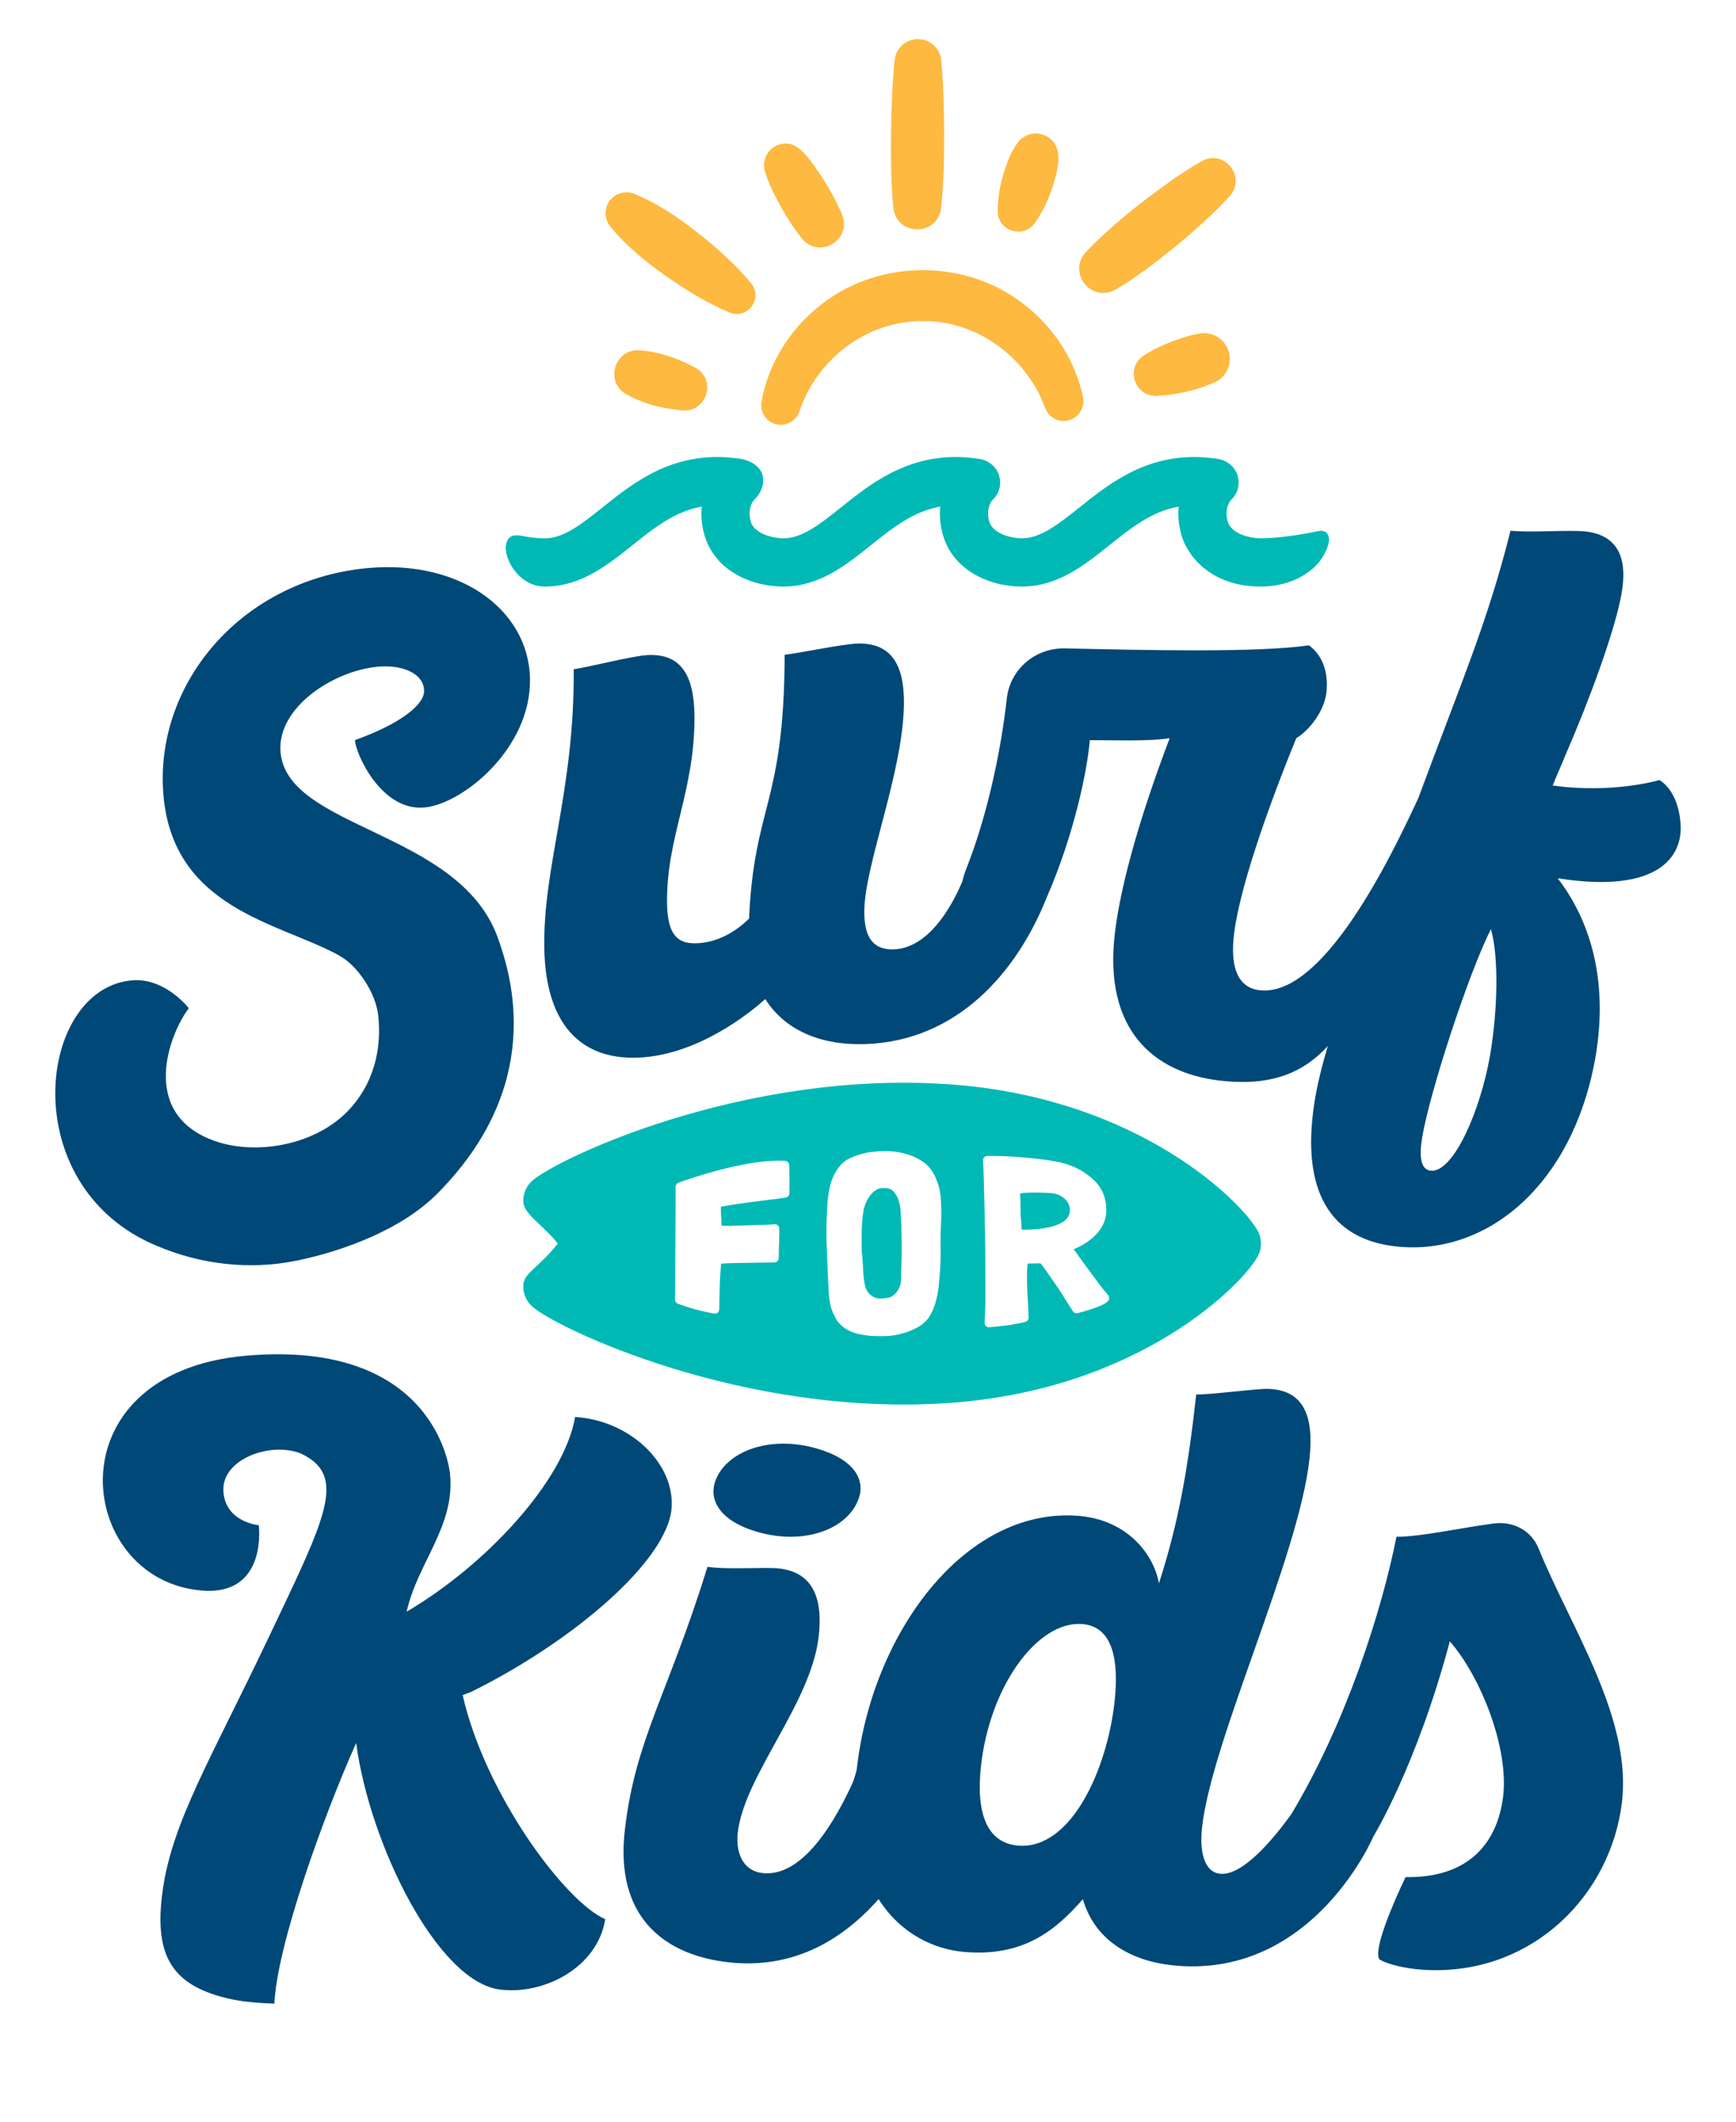
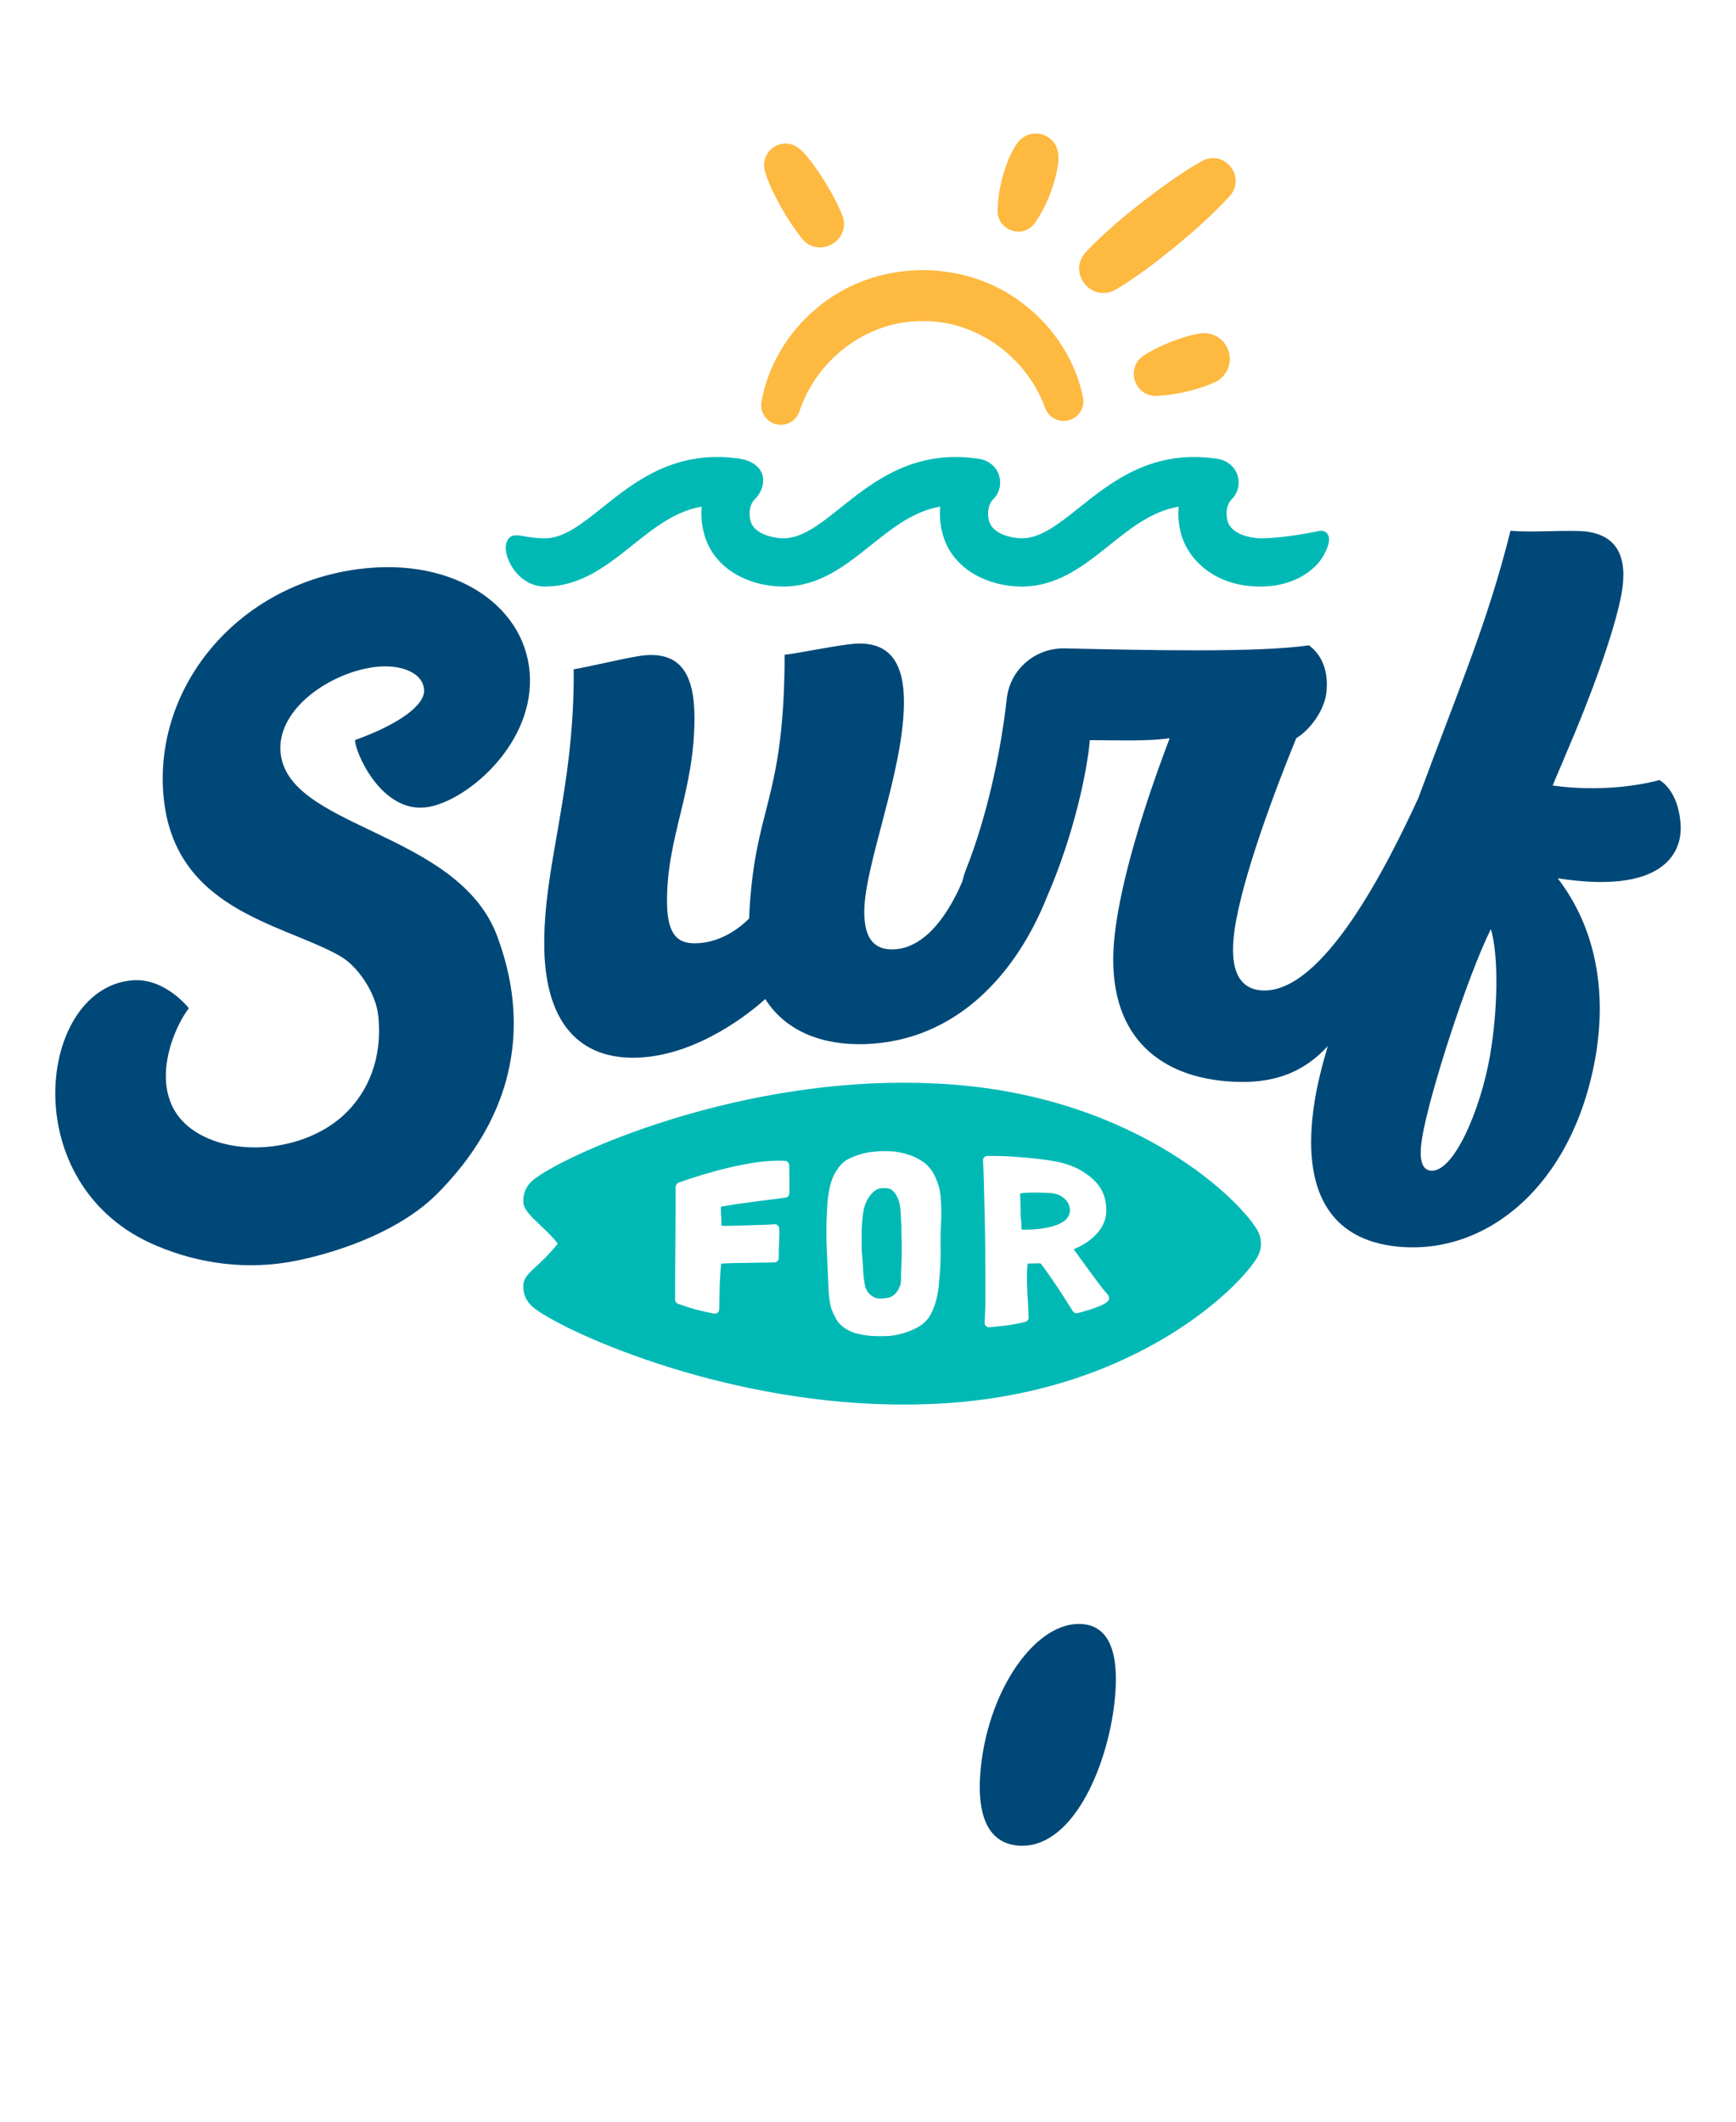
<svg xmlns="http://www.w3.org/2000/svg" id="logo" viewBox="0 0 510.236 623.622">
  <defs>
    <style>
      .cls-1 {
        fill: #004877;
      }

      .cls-2 {
        fill: #fdb940;
      }

      .cls-3 {
        fill: #00b9b5;
      }
    </style>
  </defs>
  <g>
    <g>
      <path class="cls-2" d="M307.179,119.893c-5.537-15.143-20.396-25.899-36.457-25.506-16.107.046-30.696,11.264-35.791,26.607-1.039,3.003-4.317,4.596-7.321,3.557-2.708-.937-4.268-3.694-3.788-6.429,1.847-10.581,7.754-20.524,16.211-27.515,17.118-14.59,43.738-14.971,61.268-.879,8.658,6.747,14.853,16.521,17.006,27.052.641,3.134-1.38,6.195-4.515,6.835-2.861.587-5.665-1.054-6.614-3.722h0Z" />
-       <path class="cls-2" d="M200.953,120.653c-5.989-.473-11.97-1.933-17.203-4.948-5.901-3.774-3.084-12.872,3.815-12.767,6.028.349,11.831,2.41,17.097,5.301,5.884,3.622,3.093,12.636-3.709,12.414h0Z" />
      <path class="cls-2" d="M235.769,70.219c-3.562-4.478-6.452-9.42-8.916-14.573-.781-1.743-1.524-3.508-2.053-5.401-.941-3.371,1.029-6.867,4.401-7.808,4.591-1.356,7.509,2.86,9.882,5.975,3.33,4.639,6.27,9.553,8.479,14.83,2.802,7.395-6.748,12.935-11.793,6.977h0Z" />
-       <path class="cls-2" d="M214.465,91.875c-6.809-2.843-12.957-6.699-18.95-10.88-5.95-4.241-11.598-8.772-16.226-14.54-2.094-2.67-1.627-6.532,1.043-8.626,1.772-1.39,4.079-1.647,6.036-.885,6.854,2.778,12.816,6.888,18.585,11.371,5.726,4.541,11.183,9.324,15.861,15.03,3.548,4.407-1.186,10.655-6.349,8.531h0Z" />
-       <path class="cls-2" d="M262.563,61.103c-.683-7.224-.755-14.458-.681-21.702.104-7.232.342-14.464,1.049-21.693.37-3.79,3.742-6.562,7.532-6.192,3.357.328,5.915,3.015,6.197,6.258.637,7.236.805,14.469.839,21.702.003,7.243-.138,14.476-.891,21.694-1.116,8.418-13.045,8.293-14.046-.068h0Z" />
      <path class="cls-2" d="M319.097,74.141c7.484-7.848,16.135-14.639,24.951-20.91,2.97-2.077,5.996-4.084,9.186-5.888,6.626-3.618,13.158,4.65,8.229,10.255-4.906,5.396-10.358,10.16-15.935,14.811-5.575,4.51-11.435,9.063-17.619,12.712-7.165,4.012-14.238-4.938-8.811-10.98h0Z" />
      <path class="cls-2" d="M293.227,62.2c.014-5.403,1.287-10.641,3.292-15.609.707-1.624,1.506-3.22,2.633-4.71,2.208-2.922,6.365-3.5,9.287-1.293,3.415,2.487,2.802,6.959,2.032,10.478-1.257,5.208-3.27,10.208-6.401,14.611-3.406,4.581-10.749,2.146-10.843-3.478h0Z" />
      <path class="cls-2" d="M336.09,104.535c3.828-2.466,8.025-4.173,12.34-5.524,1.428-.431,2.874-.805,4.369-1.021,4.138-.598,7.979,2.272,8.577,6.411.48,3.32-1.283,6.45-4.131,7.867-5.486,2.476-11.453,3.811-17.469,4.101-6.446.05-8.941-8.277-3.686-11.834h0Z" />
    </g>
    <path class="cls-3" d="M390.293,157.125c-.197-.345-.978-1.438-2.783-1.03-.096.021-9.636,2.133-17.099,2.133-2.174-0-8.612-.953-9.639-5.189-.864-3.561.614-5.598,1.03-6.084,1.958-1.771,2.708-4.486,1.958-7.11-.736-2.579-3.023-4.527-5.826-4.963-19.084-2.972-31.086,6.611-40.73,14.31-6.075,4.85-11.321,9.038-16.887,9.038-2.174-0-8.612-.953-9.639-5.189-.862-3.556.613-5.597,1.03-6.085,1.958-1.771,2.709-4.486,1.959-7.11-.736-2.579-3.023-4.527-5.826-4.963-19.085-2.968-31.086,6.611-40.73,14.31-6.075,4.85-11.321,9.038-16.887,9.038-2.174-0-8.612-.953-9.639-5.189-.862-3.559.614-5.598,1.031-6.085,1.958-1.771,3.239-4.727,2.489-7.351-.736-2.579-3.553-4.286-6.357-4.723-19.083-2.972-31.085,6.61-40.732,14.313-6.074,4.848-11.319,9.035-16.884,9.035-2.676-0-4.633-.351-6.062-.607-2.261-.407-4.6-.826-5.312,2.343-.481,2.137.621,5.426,2.679,7.999,2.29,2.863,5.378,4.439,8.695,4.439,10.53 0,18.257-6.169,25.731-12.136,6.415-5.121,12.499-9.978,20.39-11.364-.237,2.455-.051,4.961.559,7.476,2.684,11.069,13.693,16.024,23.414,16.024,10.53 0,18.257-6.169,25.731-12.136,6.415-5.121,12.499-9.978,20.39-11.364-.238,2.455-.051,4.961.558,7.477,2.684,11.069,13.693,16.023,23.414,16.023,10.53 0,18.257-6.169,25.731-12.136,6.415-5.121,12.499-9.978,20.39-11.364-.238,2.455-.051,4.962.559,7.476,1.934,7.976,9.923,16.024,23.413,16.024,6.904 0,12.72-2.292,16.82-6.627,1.373-1.452,4.394-6.311,3.062-8.649Z" />
  </g>
  <g>
    <path class="cls-1" d="M493.976,242.692c-.56-10.623-6.273-13.417-6.273-13.415-.019.004-13.519,4.083-31.351,1.609,1.201-3.008,2.591-5.993,3.784-9.002,7.269-16.74,14.387-36.252,16.406-47.095,2.018-10.838-1.108-17.381-10.266-18.542-4.691-.604-16.506.378-22.316-.256-6.732,26.908-14.413,44.374-27.098,78.593-8.772,18.987-28.082,58.128-46.337,56.499-6.453-.58-8.772-6.243-7.978-15.103,1.213-13.61,10.321-39.136,18.448-59.011,3.998-2.435,8.327-8.083,8.881-13.687.507-5.173-.767-10.323-5.142-13.6-15.101,2.19-47.948,1.429-71.63.895-8.804-.237-16.242,6.151-17.195,14.758-1.792,16.084-5.911,34.942-11.995,50.259-.463,1.198-.811,2.357-1.057,3.473-5.084,11.924-12.148,19.747-20.268,19.983-5.843.171-8.628-3.416-8.558-11.238.091-13.697,11.369-40.636,11.651-60.825.15-11.94-3.989-18.152-13.758-17.817-4.439.139-17.091,2.842-21.301,3.281-.139,44.091-8.961,44.006-10.462,77.556-3.256,3.226-8.448,6.789-14.724,7.207-4.979.329-9.319-.873-9.395-11.952-.151-19.34,8.15-32.626,8.069-54.559-.053-13.029-4.513-18.843-14.263-18.119-4.212.299-17.024,3.522-21.22,4.13.245,35.847-9.086,57.918-8.652,82.03.43,23.897,12.168,33.361,29.09,32.035,16.491-1.297,31.084-12.761,35.847-17.14,6.245,9.87,17.385,13.66,29.417,13.249,26.735-.905,44.347-20.643,53.323-43.111,8.16-18.701,11.999-37.858,12.654-46.21,6.631-.044,16.758.425,23.479-.586-9.411,24.753-15.258,46.135-16.388,60.199-2.114,26.847,12.856,38.844,32.705,40.6,14.372,1.314,23.303-2.852,30.157-10.311-1.762,5.928-3.145,11.535-3.929,16.596-4.004,25.804,4.439,40.463,24.674,42.37,25.903,2.447,50.976-17.775,57.794-54.989,3.552-19.587.442-38.436-10.967-53.297,30.202,4.741,36.524-6.856,36.143-15.456ZM437.936,310.27c-2.731,15.8-10.666,34.508-17.445,33.824-2.975-.301-3.401-4.258-2.515-9.608,2.133-13.066,13.425-47.809,20.222-61.408,2.355,8.098,2.015,23.952-.262,37.192Z" />
    <path class="cls-1" d="M104.352,217.526c-.094,3.292,7.558,21.394,20.862,19.768,11.324-1.424,30.929-17.617,30.553-37.783-.379-20.822-21.722-36.024-50.476-32.231-35.246,4.662-59.022,33.652-57.383,64.574,1.857,35.462,34.48,39.305,51.884,49.057.078.053.139.118.225.165,4.941,2.733,10.454,10.59,11.171,17.566,1.041,10.095-1.484,20.254-9.062,28.032-10.049,10.288-27.854,13.116-40.055,8.302-21.019-8.256-12.289-31.136-6.569-38.633.004.004-6.698-8.636-16.014-8.238-28.441,1.445-35.775,60.598,6.723,78.142,12.591,5.305,26.812,7.156,40.87,4.313,13.978-2.852,31.068-9.266,41.427-19.695,31.325-31.536,22.189-63.12,17.778-75.316-11.483-31.75-62.859-31.829-63.873-55.131-.524-12.365,14.8-22.701,27.627-24.345,7.731-1.007,14.461,1.673,14.612,6.881.119,4.133-6.798,9.714-20.298,14.572Z" />
  </g>
  <g>
    <path class="cls-3" d="M264.829,358.618c-.054-.965-.1-1.87-.136-2.713-.073-1.386-.356-2.651-.847-3.797-.491-1.142-1.157-1.99-1.994-2.536-.729-.401-2.708-.467-3.473-.21-.763.257-1.438.692-2.021,1.296-1.274,1.361-2.13,3.087-2.567,5.161-.292,1.875-.464,3.84-.518,5.907-.053,2.062-.045,4.127.027,6.189.183,1.722.305,3.481.382,5.278.072,1.797.291,3.508.655,5.146.364.996.892,1.775,1.584,2.336.693.56,1.436.885,2.239.974.801.086,2.834-.058,3.637-.429.801-.374,1.476-.979,2.022-1.831.331-.596.566-1.081.71-1.457.146-.371.239-.783.273-1.229.032-.448.047-.978.027-1.598-.018-.617.01-1.446.082-2.488.036-.99.065-1.856.082-2.601.018-.741.029-1.163.028-1.262v-3.564c-.037-1.684-.074-3.367-.109-5.05-.001-.051-.027-.557-.082-1.523Z" />
    <path class="cls-3" d="M312.789,352.254c-1.009-.896-2.294-1.432-3.855-1.566-1.563-.131-7.377-.332-9.133.128.049.596.084,1.268.112,2.015.026.747.039,1.508.038,2.277 0.0.769.013,1.518.038,2.243.026.726.087,1.336.188,1.839.025.001.05,2.203.075,2.203,1.149.14,10.562.133,13.327-3.273.466-.574.768-1.185.858-1.877.094-.693-.003-1.402-.274-2.135-.275-.73-.731-1.351-1.374-1.855Z" />
    <path class="cls-3" d="M369.72,361.888c-4.315-8.166-34.805-39.436-91.28-43.222-60.313-4.046-114.98,22.005-122.091,28.464-1.631,1.482-2.554,3.58-2.554,5.77,0,.152.005.306.014.459.209,3.555,5.869,6.748,10.128,12.161-5.742,7.273-10.137,8.668-10.137,12.43-.066,2.287.865,4.469,2.551,6,7.111,6.459,61.78,32.508,122.09,28.463,56.475-3.787,86.966-35.057,91.28-43.223.272-.516.481-1.053.626-1.603.519-1.892.307-3.934-.626-5.7ZM232.017,349.552c0,.439-.005.844-.016,1.216-.019.64-.493,1.171-1.127,1.256-1.078.144-2.245.296-3.501.46-1.687.22-3.417.441-5.197.659-1.778.223-3.557.461-5.326.719-1.771.259-4.967.822-4.967.822,0,0-.027,1.786.075,2.757.102.969.074,2.767.074,2.767,0,0,.097.058.149.055.698.049,1.48.067,2.351.048.868-.018,1.73-.045,2.58-.078.847-.036,8.841-.242,9.643-.321.302-.029.587-.057.854-.084.738-.074,1.371.484,1.416,1.225.008.141.015.291.02.45.024.897.012,1.891-.038,2.988-.05,1.097-.088,2.202-.112,3.321-.011.535-.015,1.302-.016,1.957-.002.716-.58,1.293-1.297,1.293-1.098-0-9.817.159-10.806.169-1.671.014-3.254.078-4.743.181-.024-.001-.05-.003-.074-.005-.253,2.566-.399,5.111-.448,7.654-.04,2.001-.078,3.93-.117,5.788-.017.799-.741,1.39-1.527,1.247-.626-.114-1.305-.249-2.037-.408-1.361-.297-2.704-.626-4.036-.984-.942-.254-3.243-1.04-4.508-1.478-.521-.18-.867-.665-.866-1.216.004-2.393.017-8.749.035-10.108.025-1.682.037-3.373.036-5.077-.001-1.699.017-3.5.036-5.393.024-1.891.036-3.934.037-6.122.001-1.951.002-4.104 0-6.453-0-.499.376-1.058.843-1.232.739-.275,1.661-.597,2.762-.961,1.574-.52,3.359-1.088,5.364-1.681,2.002-.596,4.134-1.174,6.401-1.712,2.262-.541,4.499-.991,6.702-1.366,2.199-.369,4.285-.605,6.246-.704,1.437-.072,2.726-.07,3.868.001.671.042,1.192.592,1.203,1.264.006.364.015.762.028,1.196.023.951.036,1.937.036,2.962.002,1.025.002,2.001,0,2.929ZM276.611,358.961c-.152,2.646-.203,5.221-.152,7.72.054,2.498-.026,5.047-.228,7.652-.076.828-.152,1.655-.228,2.483-.102,1.752-.377,3.529-.837,5.325-.457,1.798-1.138,3.443-2.054,4.941-.861,1.24-1.989,2.259-3.387,3.035-1.396.778-2.882,1.384-4.454,1.806-1.422.424-2.855.682-4.303.769-1.444.086-4.138.062-5.611-.085-1.067-.133-2.095-.309-3.083-.531-.991-.223-1.93-.561-2.816-1.009-.887-.45-1.684-1.012-2.395-1.681-.712-.667-1.291-1.514-1.748-2.537-.716-1.285-1.178-2.638-1.405-4.061-.228-1.417-.366-2.849-.417-4.281-.149-3.856-.316-7.725-.494-11.593-.176-3.868-.137-7.741.115-11.646.047-2.222.346-4.458.873-6.74.533-2.275,1.578-4.332,3.153-6.172.507-.53,1.088-1.01,1.749-1.449,1.671-.891,3.488-1.568,5.44-2.011,1.958-.444,5.138-.624,7.096-.534,1.952.089,3.859.448,5.712,1.067,1.852.619,3.513,1.521,4.986,2.685,1.473,1.369,2.511,2.944,3.119,4.723.355.766.621,1.54.798,2.322.176.784.315,1.572.418,2.377.1,1.253.163,2.491.19,3.716.024,1.226.012,2.462-.037,3.709ZM325.138,382.879c-1.834,1.318-6.547,2.597-8.375,3.085-.547.146-1.122-.08-1.426-.558l-3.815-5.992s-4.648-6.964-5.7-8.071c-.05-.064-3.716.091-3.766.027-.15,1.029-.225,2.302-.225,3.795,0,1.498.039,3.033.113,4.607.076,1.575.161,3.071.262,4.479.069.97.079,2.243.124,2.94.036.549-.275,1.054-.783,1.265-.707.294-3.728.837-5.09,1.057-.831.133-4.245.439-5.623.599-.798.093-1.485-.549-1.442-1.352.089-1.675.217-4.312.218-5.716-.002-2.162-.002-4.649,0-7.46,0-2.81-.012-5.719-.039-8.72-.025-3.002-.078-5.982-.151-8.942-.071-2.96-.143-5.683-.189-8.163-.05-2.483-.116-4.607-.19-6.373-.038-.891-.08-1.64-.124-2.245-.055-.744.527-1.378,1.274-1.385,2.437-.021,5.065.049,7.878.236,3.363.225,11.221.918,14.567,1.953,2.702.7,5.122,1.929,7.26,3.534,4.348,3.264,5.263,6.938,5.263,10.32,0,7.881-9.513,11.369-9.604,11.371-.023 0,7.657,10.599,9.226,12.44.618.725,2.192,1.95.358,3.269Z" />
  </g>
  <g>
-     <path class="cls-1" d="M452.188,455.082c-2.101-5.158-7.307-8.035-13.136-7.289-9.634,1.243-21.346,3.917-28.61,3.906-4.301,21.686-14.766,54.668-30.968,81.64-5.425,7.482-14.044,17.696-20.513,17.432-4.762-.182-6.516-5.915-5.651-13.7,2.868-25.667,28.379-79.427,31.547-108.126,1.37-12.37-1.414-20.429-12.227-20.722-3.46-.075-17.573,1.811-21.038,1.639-2.335,20.976-5.01,37.164-10.974,55.554-1.299-7.902-8.778-18.877-24.165-19.905-32.941-2.206-60.134,34.437-64.618,74.359-.092.816-.944,3.511-1.238,4.161-7.28,15.906-16.531,27.834-26.722,26.483-5.421-.721-7.708-5.826-7.035-11.817,1.903-16.863,21.577-37.988,23.797-57.757,1.351-12.015-2.287-18.73-11.394-19.896-4.12-.519-15.011.408-21.296-.51-11.689,37.691-21.307,50.876-24.316,77.559-2.87,25.389,11.6,36.052,28.942,38.48,19.515,2.724,34.458-5.693,45.664-18.378,6.409,10.157,16.209,14.735,25.061,15.52,17.345,1.559,26.957-6.271,34.974-15.505,3.295,11.512,13.601,18.961,29.623,19.701,38.854,1.794,55.736-38.068,55.748-38.091.039-.073,12.769-20.852,22.479-57.39,9.204,10.545,17.456,31.638,15.644,45.801-1.676,13.05-9.7,23.825-28.648,23.501-3.534,7.343-9.689,21.569-7.654,24.232,2.418,1.365,8.037,3.023,15.788,3.123,29.921.384,52.019-22.308,55.414-48.952,3.191-25.021-14.982-51.708-24.476-75.051ZM327.569,500.335c-2.192,19.639-12.691,43.382-28.297,42.141-9.325-.751-12.476-9.749-10.934-23.516,2.63-23.45,16.581-42.471,29.581-41.621,9.316.61,11.001,10.899,9.65,22.996Z" />
-     <path class="cls-1" d="M222.513,450.241c14.149,4.119,27.03-.937,29.992-10.129,1.723-5.347-1.609-11.358-12.802-14.461-14.148-3.929-26.75,1.328-29.567,9.987-1.719,5.274,1.397,11.401,12.377,14.603Z" />
-     <path class="cls-1" d="M197.416,442.953c.739-12.966-12.289-25.46-28.376-26.464-3.249,18.747-26.085,43.438-49.517,57.231,3.174-14.379,14.406-25.236,12.723-40.682-.118-1.082-4.28-39.361-59.867-34.565-58.574,5.054-49.978,67.703-11.522,69.121,17.767.383,15.204-19.321,15.2-19.295-.001.007-10.005-.886-10.406-10.16-.402-9.273,13.754-14.452,22.74-10.936,13.906,6.575,7.322,18.786-9.472,54.177-16.792,35.346-28.167,53.863-31.059,73.962-2.672,18.558,2.105,27.399,17.181,31.564,4.741,1.298,8.71,1.726,15.602,2.024.765-17.124,14.354-54.936,24.035-76.617,3.99,29.859,23.919,70.161,42.247,72.468,12.818,1.664,28.707-6.399,30.958-20.677-11.823-5.158-35.34-36.81-41.898-65.875.828-.307,1.655-.615,2.483-.924,30.089-14.917,58.062-38.798,58.946-54.352Z" />
+     <path class="cls-1" d="M452.188,455.082ZM327.569,500.335c-2.192,19.639-12.691,43.382-28.297,42.141-9.325-.751-12.476-9.749-10.934-23.516,2.63-23.45,16.581-42.471,29.581-41.621,9.316.61,11.001,10.899,9.65,22.996Z" />
  </g>
</svg>